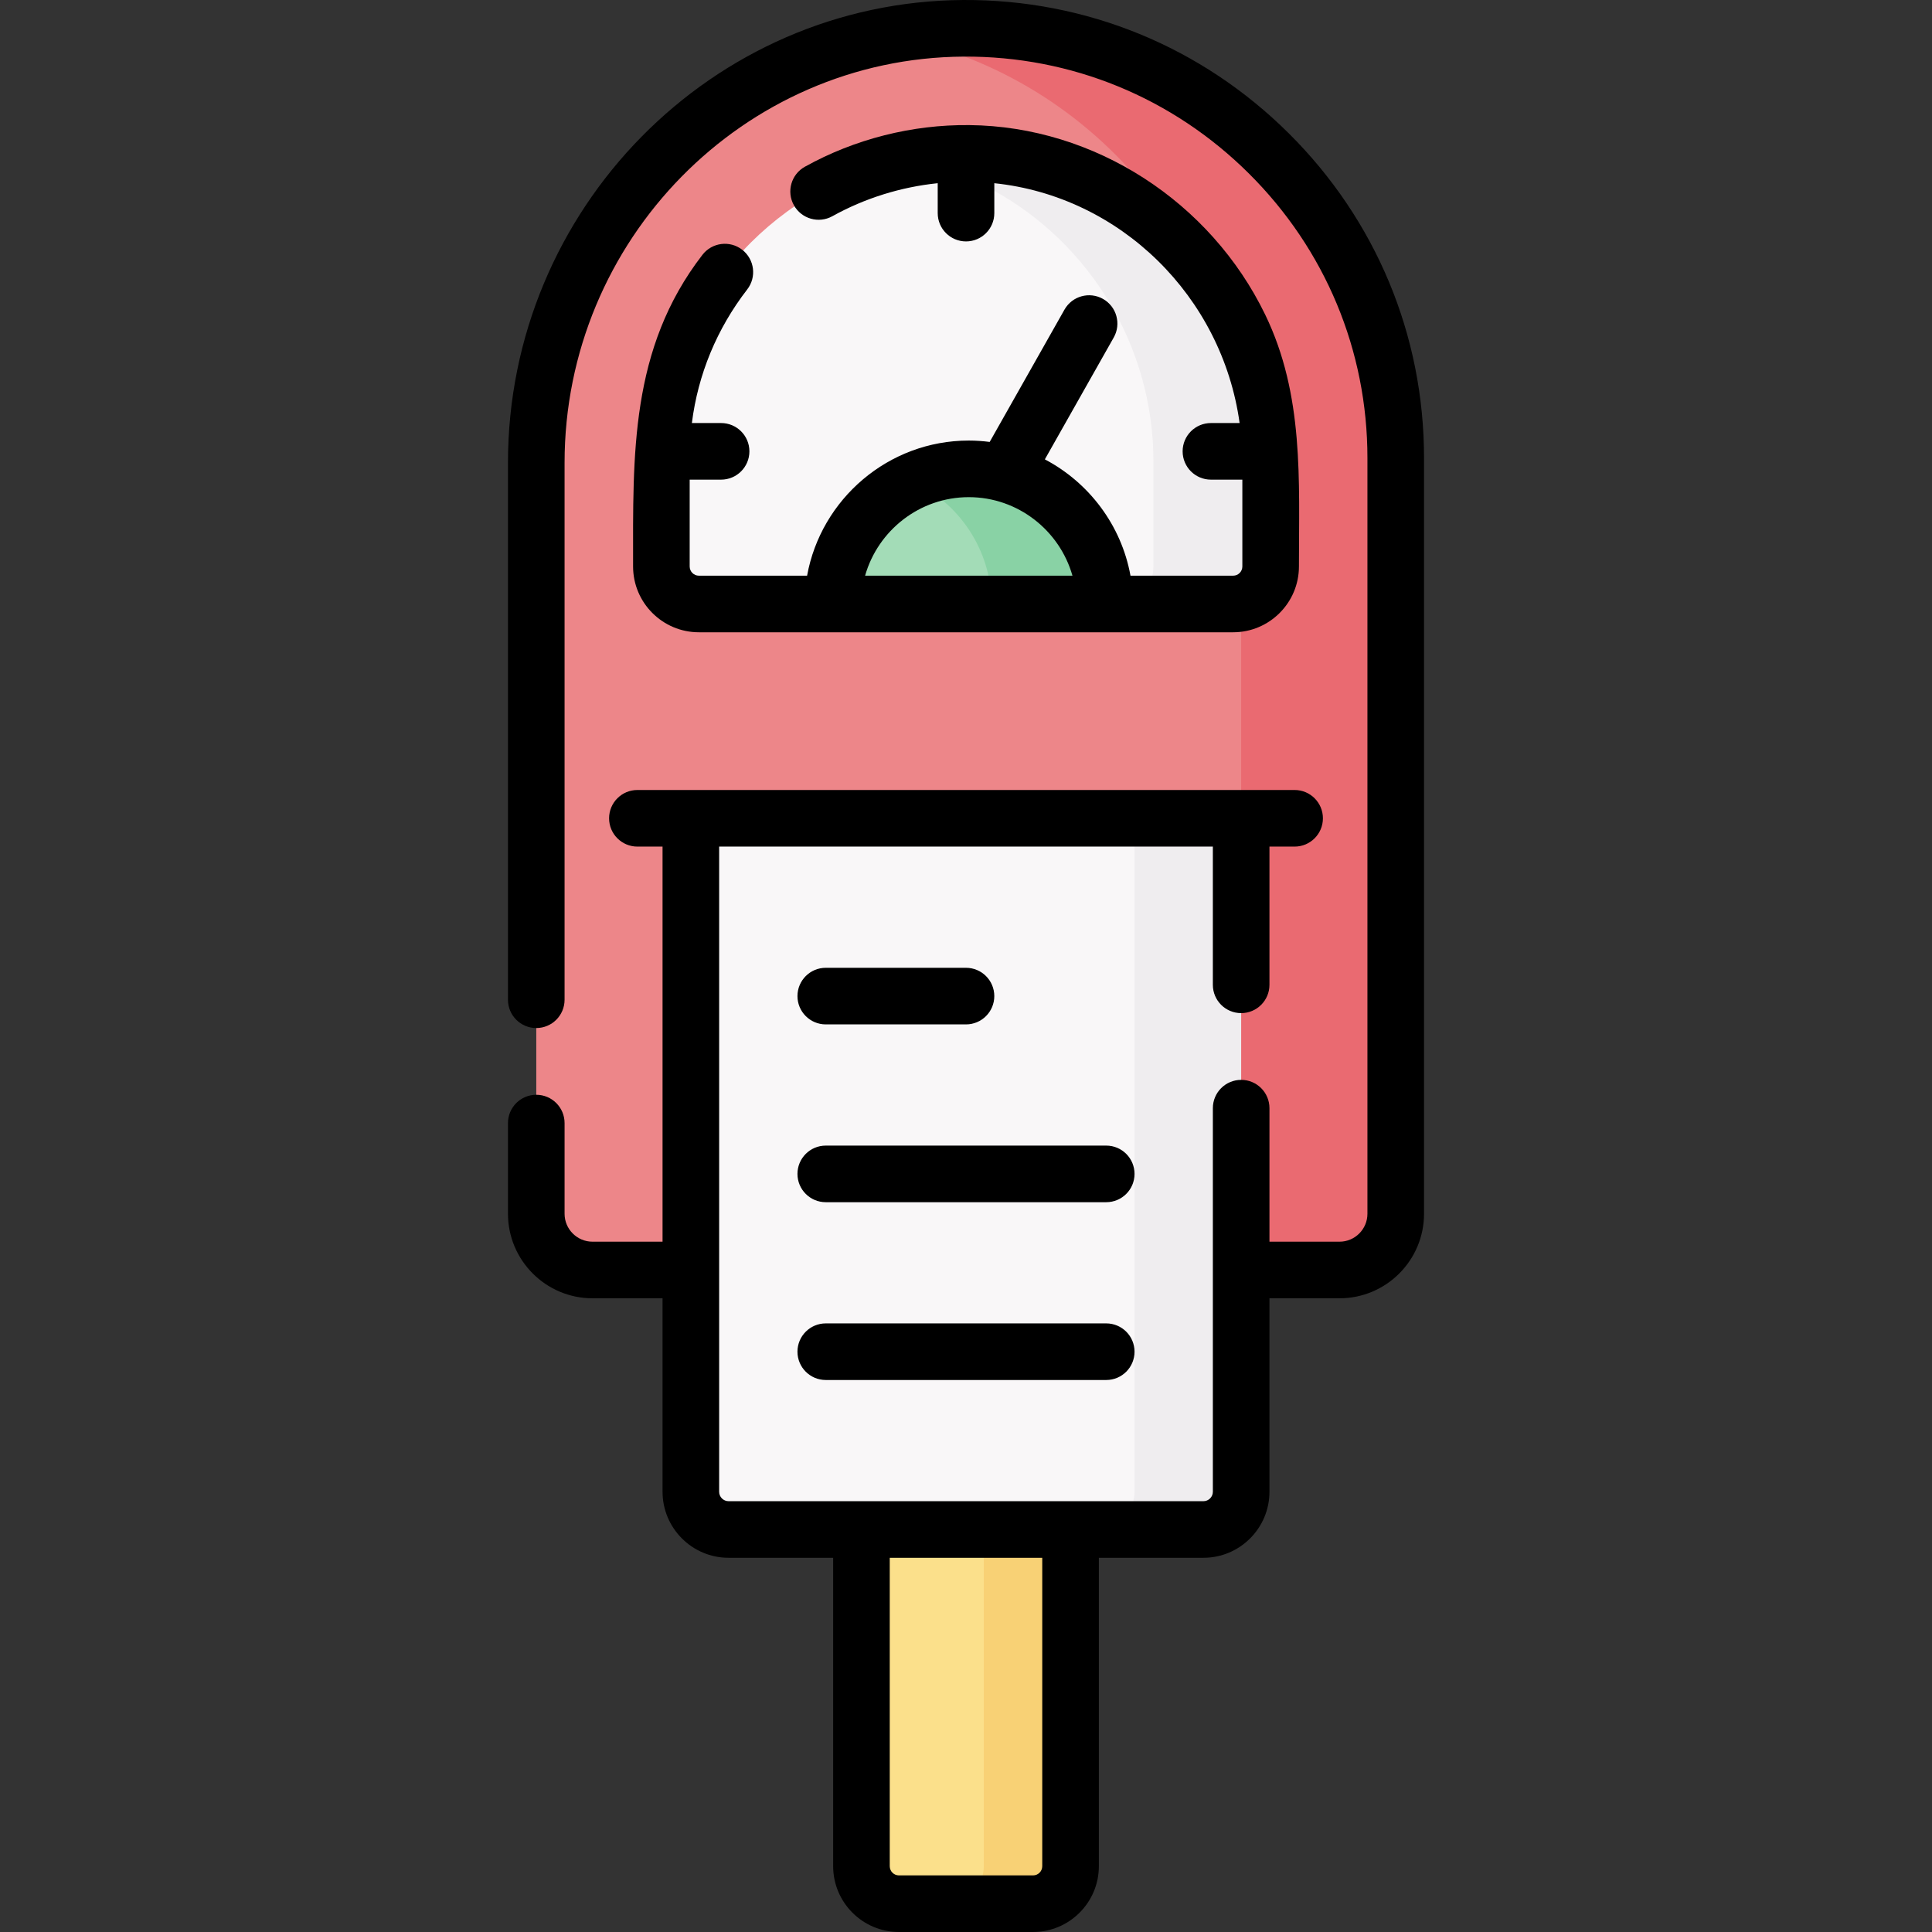
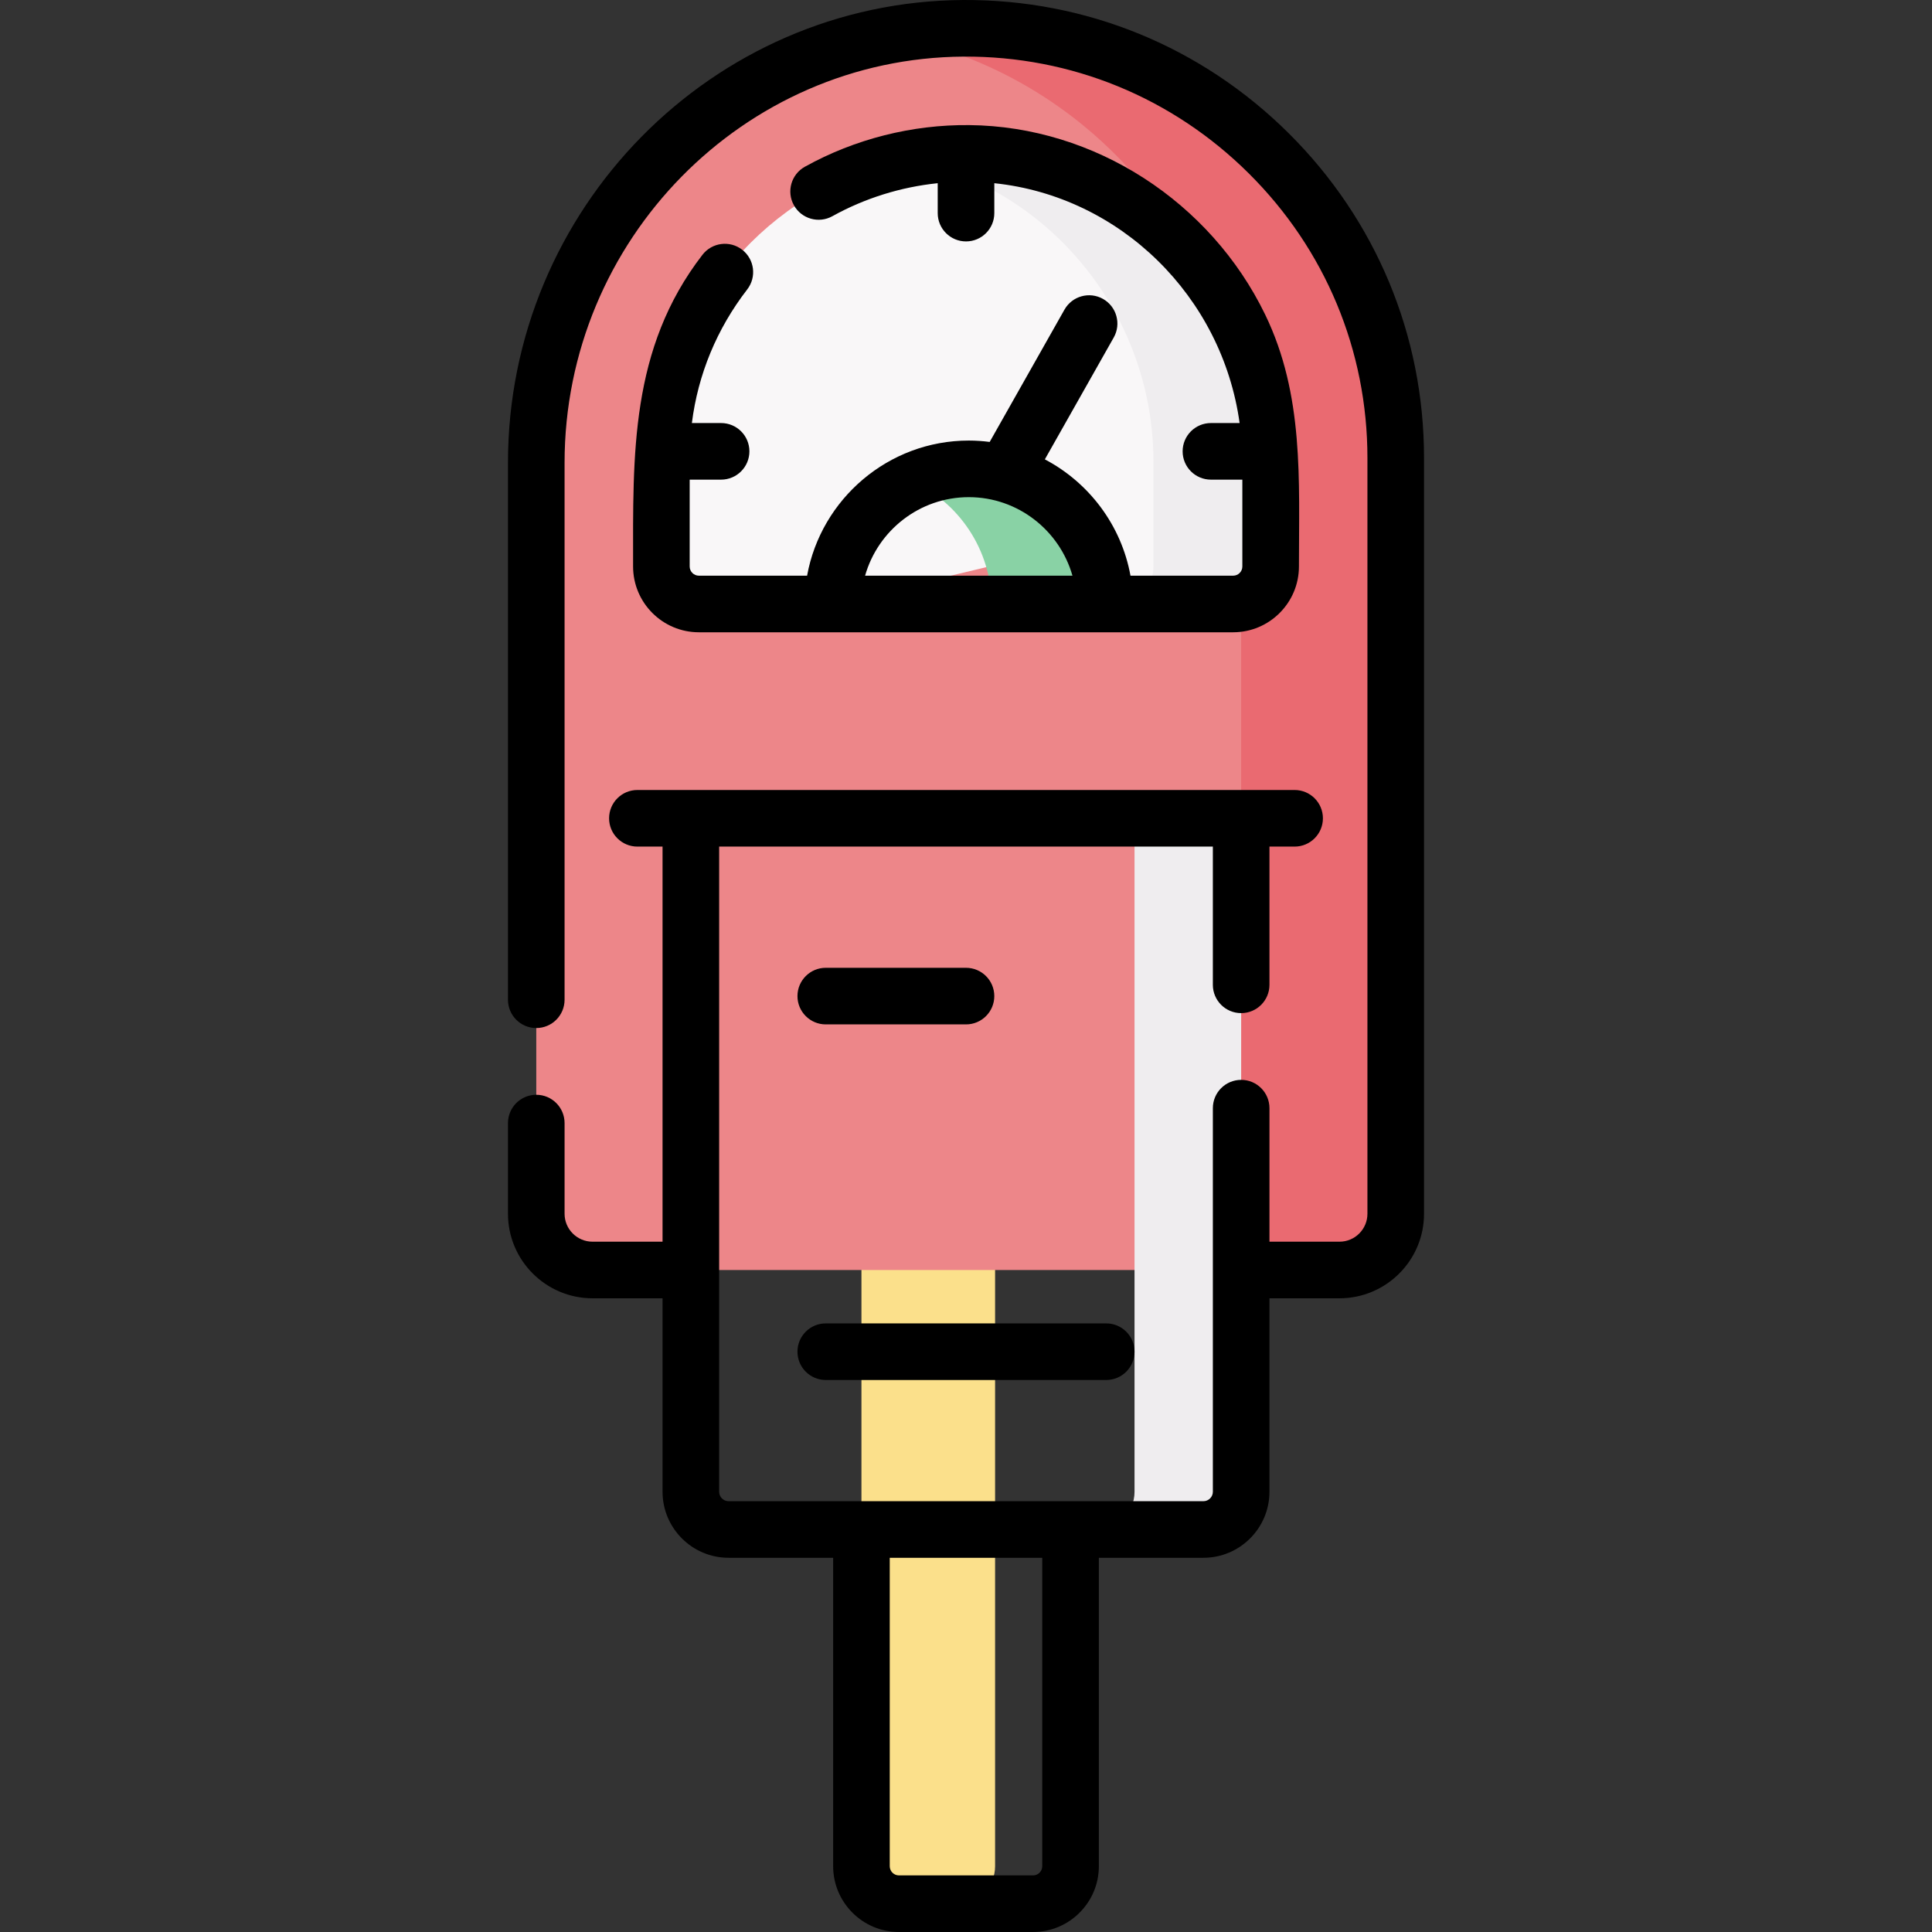
<svg xmlns="http://www.w3.org/2000/svg" id="Capa_1" enable-background="new 0 0 512 512" height="512" viewBox="0 0 512 512" width="512">
  <rect x="0" y="0" width="512" height="512" fill="#333333" stroke="none" />
  <g>
    <g>
      <g>
        <path d="m253.773 504.501h-15.543c-5.488 0-9.936-4.449-9.936-9.936v-304.361h35.415v304.361c0 5.487-4.449 9.936-9.936 9.936z" fill="#fbe08b" />
-         <path d="m283.711 190.201v304.36c0 5.49-4.45 9.94-9.94 9.94h-23c5.49 0 9.94-4.45 9.94-9.94v-304.36z" fill="#f8d175" />
        <path d="m334.98 336.565h-177.957c-8.231 0-14.904-6.673-14.904-14.904v-199.024c0-56.091 40.134-103.489 93.443-113.283 6.416-1.179 13.024-.813 19.775-.852 63.099-.363 94.549 49.864 94.549 112.881v200.277c-.001 8.232-6.674 14.905-14.906 14.905z" fill="#ed8689" />
        <path d="m369.881 121.381v200.28c0 8.23-6.67 14.9-14.9 14.9h-40.96c8.23 0 14.9-6.67 14.9-14.9v-200.28c0-55.78-40.32-102.33-93.36-112.02 6.41-1.19 13.02-1.82 19.77-1.86 63.1-.36 114.55 50.87 114.55 113.88z" fill="#ea6a71" />
-         <path d="m298.92 405.333h-105.837c-5.523 0-10-4.477-10-10v-178.474h125.837v178.474c0 5.523-4.477 10-10 10z" fill="#f9f7f8" />
        <path d="m328.921 216.861v178.47c0 5.53-4.48 10-10 10h-28.26c5.53 0 10-4.47 10-10v-178.47z" fill="#efedef" />
        <path d="m315.733 122.411v27.715c0 5.488-3.449 9.936-8.936 9.936h-14.002l-30.419-10-41.698 10h-35.473c-5.488 0-9.936-4.449-9.936-9.936v-23.014l10-5.731c0-3.134-9.821-6.227-9.471-9.269 4.018-34.991 30.499-63.251 64.615-69.952 5.297-1.041 10.779.439 16.389.493 44.443.433 58.931 35.312 58.931 79.758z" fill="#f9f7f8" />
-         <path d="m291.795 159.062-29.098 1h-42.019c.101-14.46 8.706-26.896 21.062-32.554 4.566-2.091 9.645-1.256 14.996-1.256 19.833 0 34.92 13.007 35.059 32.81z" fill="#a3dcb7" />
        <path d="m326.731 122.412 10 4.7v23.01c0 5.49-4.45 9.94-9.93 9.94h-31.06c5.49 0 9.94-4.45 9.94-9.94v-27.71c0-30.759-16.99-57.891-42.18-71.83-2.062-1.141-4.179-4.194-6.346-5.153-2.8-1.239-5.684-.322-8.642-1.237-2.635-.816-5.328-1.498-8.072-2.039 2.644-.52 5.332-.907 8.06-1.158 2.73-.252 5.499 1.633 8.3 1.658 2.258.022 4.492-1.862 6.7-1.656 37.847 3.535 67.885 33.597 72.588 71.116.424 3.376-9.358 6.814-9.358 10.299z" fill="#efedef" />
        <path d="m292.791 160.062h-30c-.1-14.45-8.7-26.89-21.05-32.55 4.57-2.1 9.65-3.26 15-3.26 19.83 0 35.91 16.01 36.05 35.81z" fill="#89d2a5" />
      </g>
    </g>
    <g>
      <path d="m341.543 35.341c-23.108-22.976-53.751-35.518-86.252-35.339-66.54.383-120.674 55.396-120.674 122.634v142.307c0 4.142 3.358 7.5 7.5 7.5s7.5-3.358 7.5-7.5v-142.307c0-59.014 47.444-107.299 105.76-107.634 28.48-.171 55.335 10.837 75.591 30.977 20.258 20.143 31.415 46.921 31.415 75.404v200.276c0 4.083-3.322 7.404-7.404 7.404h-18.56v-35.388c0-4.142-3.358-7.5-7.5-7.5s-7.5 3.358-7.5 7.5v101.657c0 1.378-1.122 2.5-2.5 2.5h-125.838c-1.378 0-2.5-1.122-2.5-2.5v-170.974h130.837v36.631c0 4.142 3.358 7.5 7.5 7.5s7.5-3.358 7.5-7.5v-36.631h6.668c4.142 0 7.5-3.358 7.5-7.5s-3.358-7.5-7.5-7.5h-174.172c-4.142 0-7.5 3.358-7.5 7.5s3.358 7.5 7.5 7.5h6.668v104.705h-18.56c-4.083 0-7.404-3.322-7.404-7.404v-24.031c0-4.142-3.358-7.5-7.5-7.5s-7.5 3.358-7.5 7.5v24.031c0 12.354 10.05 22.404 22.404 22.404h18.56v51.269c0 9.649 7.851 17.5 17.5 17.5h27.711v81.731c0 9.614 7.822 17.436 17.437 17.436h35.542c9.615 0 17.436-7.822 17.436-17.436v-81.731h27.711c9.649 0 17.5-7.851 17.5-17.5v-51.269h18.56c12.354 0 22.404-10.05 22.404-22.404v-200.276c0-32.506-12.728-63.063-35.84-86.042zm-65.336 459.223c0 1.343-1.093 2.436-2.436 2.436h-35.542c-1.343 0-2.437-1.093-2.437-2.436v-81.731h40.415z" />
-       <path d="m293.165 303.595h-74.33c-4.142 0-7.5 3.358-7.5 7.5s3.358 7.5 7.5 7.5h74.33c4.142 0 7.5-3.358 7.5-7.5s-3.358-7.5-7.5-7.5z" />
      <path d="m218.835 271.476h37.165c4.142 0 7.5-3.358 7.5-7.5s-3.358-7.5-7.5-7.5h-37.165c-4.142 0-7.5 3.358-7.5 7.5s3.358 7.5 7.5 7.5z" />
      <path d="m293.165 350.714h-74.33c-4.142 0-7.5 3.358-7.5 7.5s3.358 7.5 7.5 7.5h74.33c4.142 0 7.5-3.358 7.5-7.5s-3.358-7.5-7.5-7.5z" />
      <path d="m326.795 167.561c9.615 0 17.437-7.822 17.437-17.436 0-22.927 1.374-45.446-8.945-66.745-14.456-29.836-45.143-49.903-78.413-50.228-15.143-.158-30.33 3.681-43.571 11.031-3.621 2.011-4.928 6.576-2.917 10.198 2.01 3.621 6.576 4.927 10.198 2.917 8.605-4.777 18.127-7.738 27.918-8.75v7.931c0 4.142 3.358 7.5 7.5 7.5s7.5-3.358 7.5-7.5v-7.93c33.45 3.486 60.365 30.049 65.007 63.561h-7.602c-4.142 0-7.5 3.358-7.5 7.5s3.358 7.5 7.5 7.5h8.327v23.014c0 1.343-1.093 2.436-2.437 2.436h-27.209c-2.429-13.391-11.014-24.682-22.693-30.826l18.255-32.296c2.038-3.606.767-8.181-2.839-10.22-3.606-2.038-8.181-.768-10.22 2.839l-19.817 35.059c-1.816-.233-3.662-.366-5.538-.366-21.31 0-39.167 15.496-42.851 35.81h-28.679c-1.344 0-2.436-1.093-2.436-2.436v-23.014h8.327c4.142 0 7.5-3.358 7.5-7.5s-3.358-7.5-7.5-7.5h-7.746c1.617-12.873 6.606-24.973 14.673-35.414 2.532-3.278 1.928-7.988-1.35-10.521-3.277-2.532-7.987-1.928-10.52 1.35-19.245 24.909-18.383 53.037-18.383 82.599 0 9.615 7.822 17.436 17.436 17.436h141.588zm-70.06-35.81c13.023 0 24.077 8.827 27.477 20.81h-54.953c3.399-11.983 14.454-20.81 27.476-20.81z" />
    </g>
  </g>
</svg>